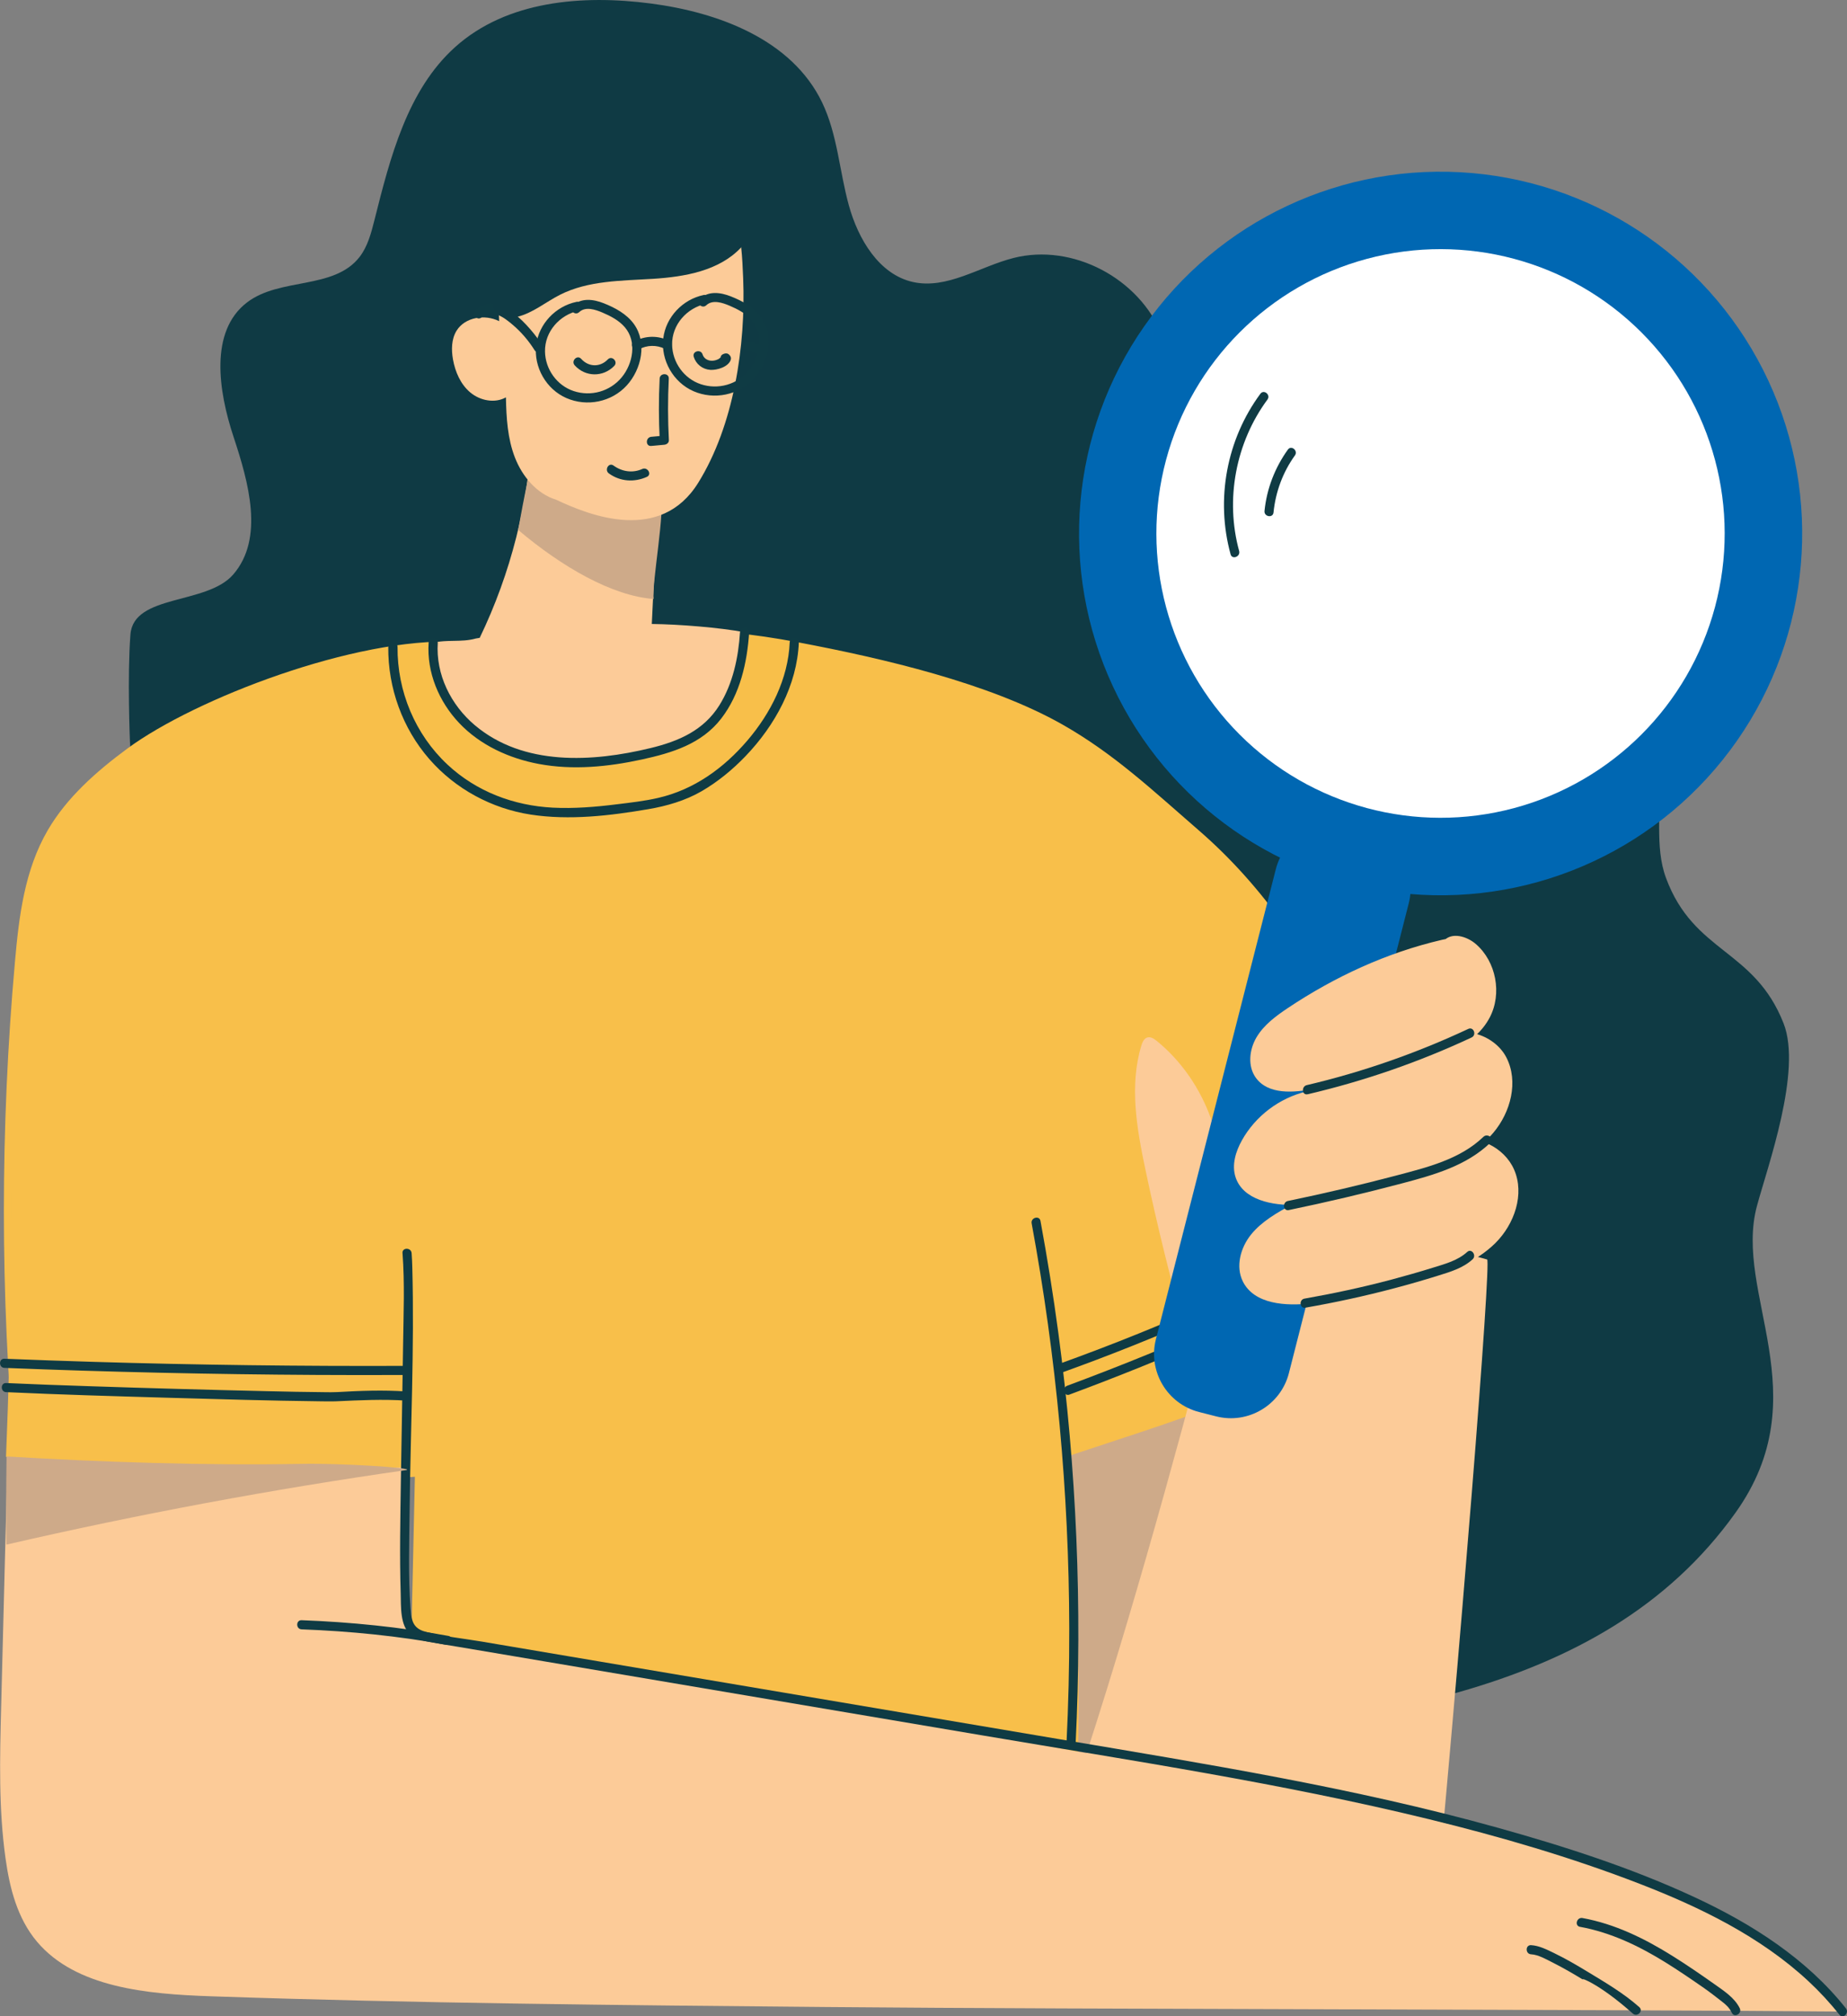
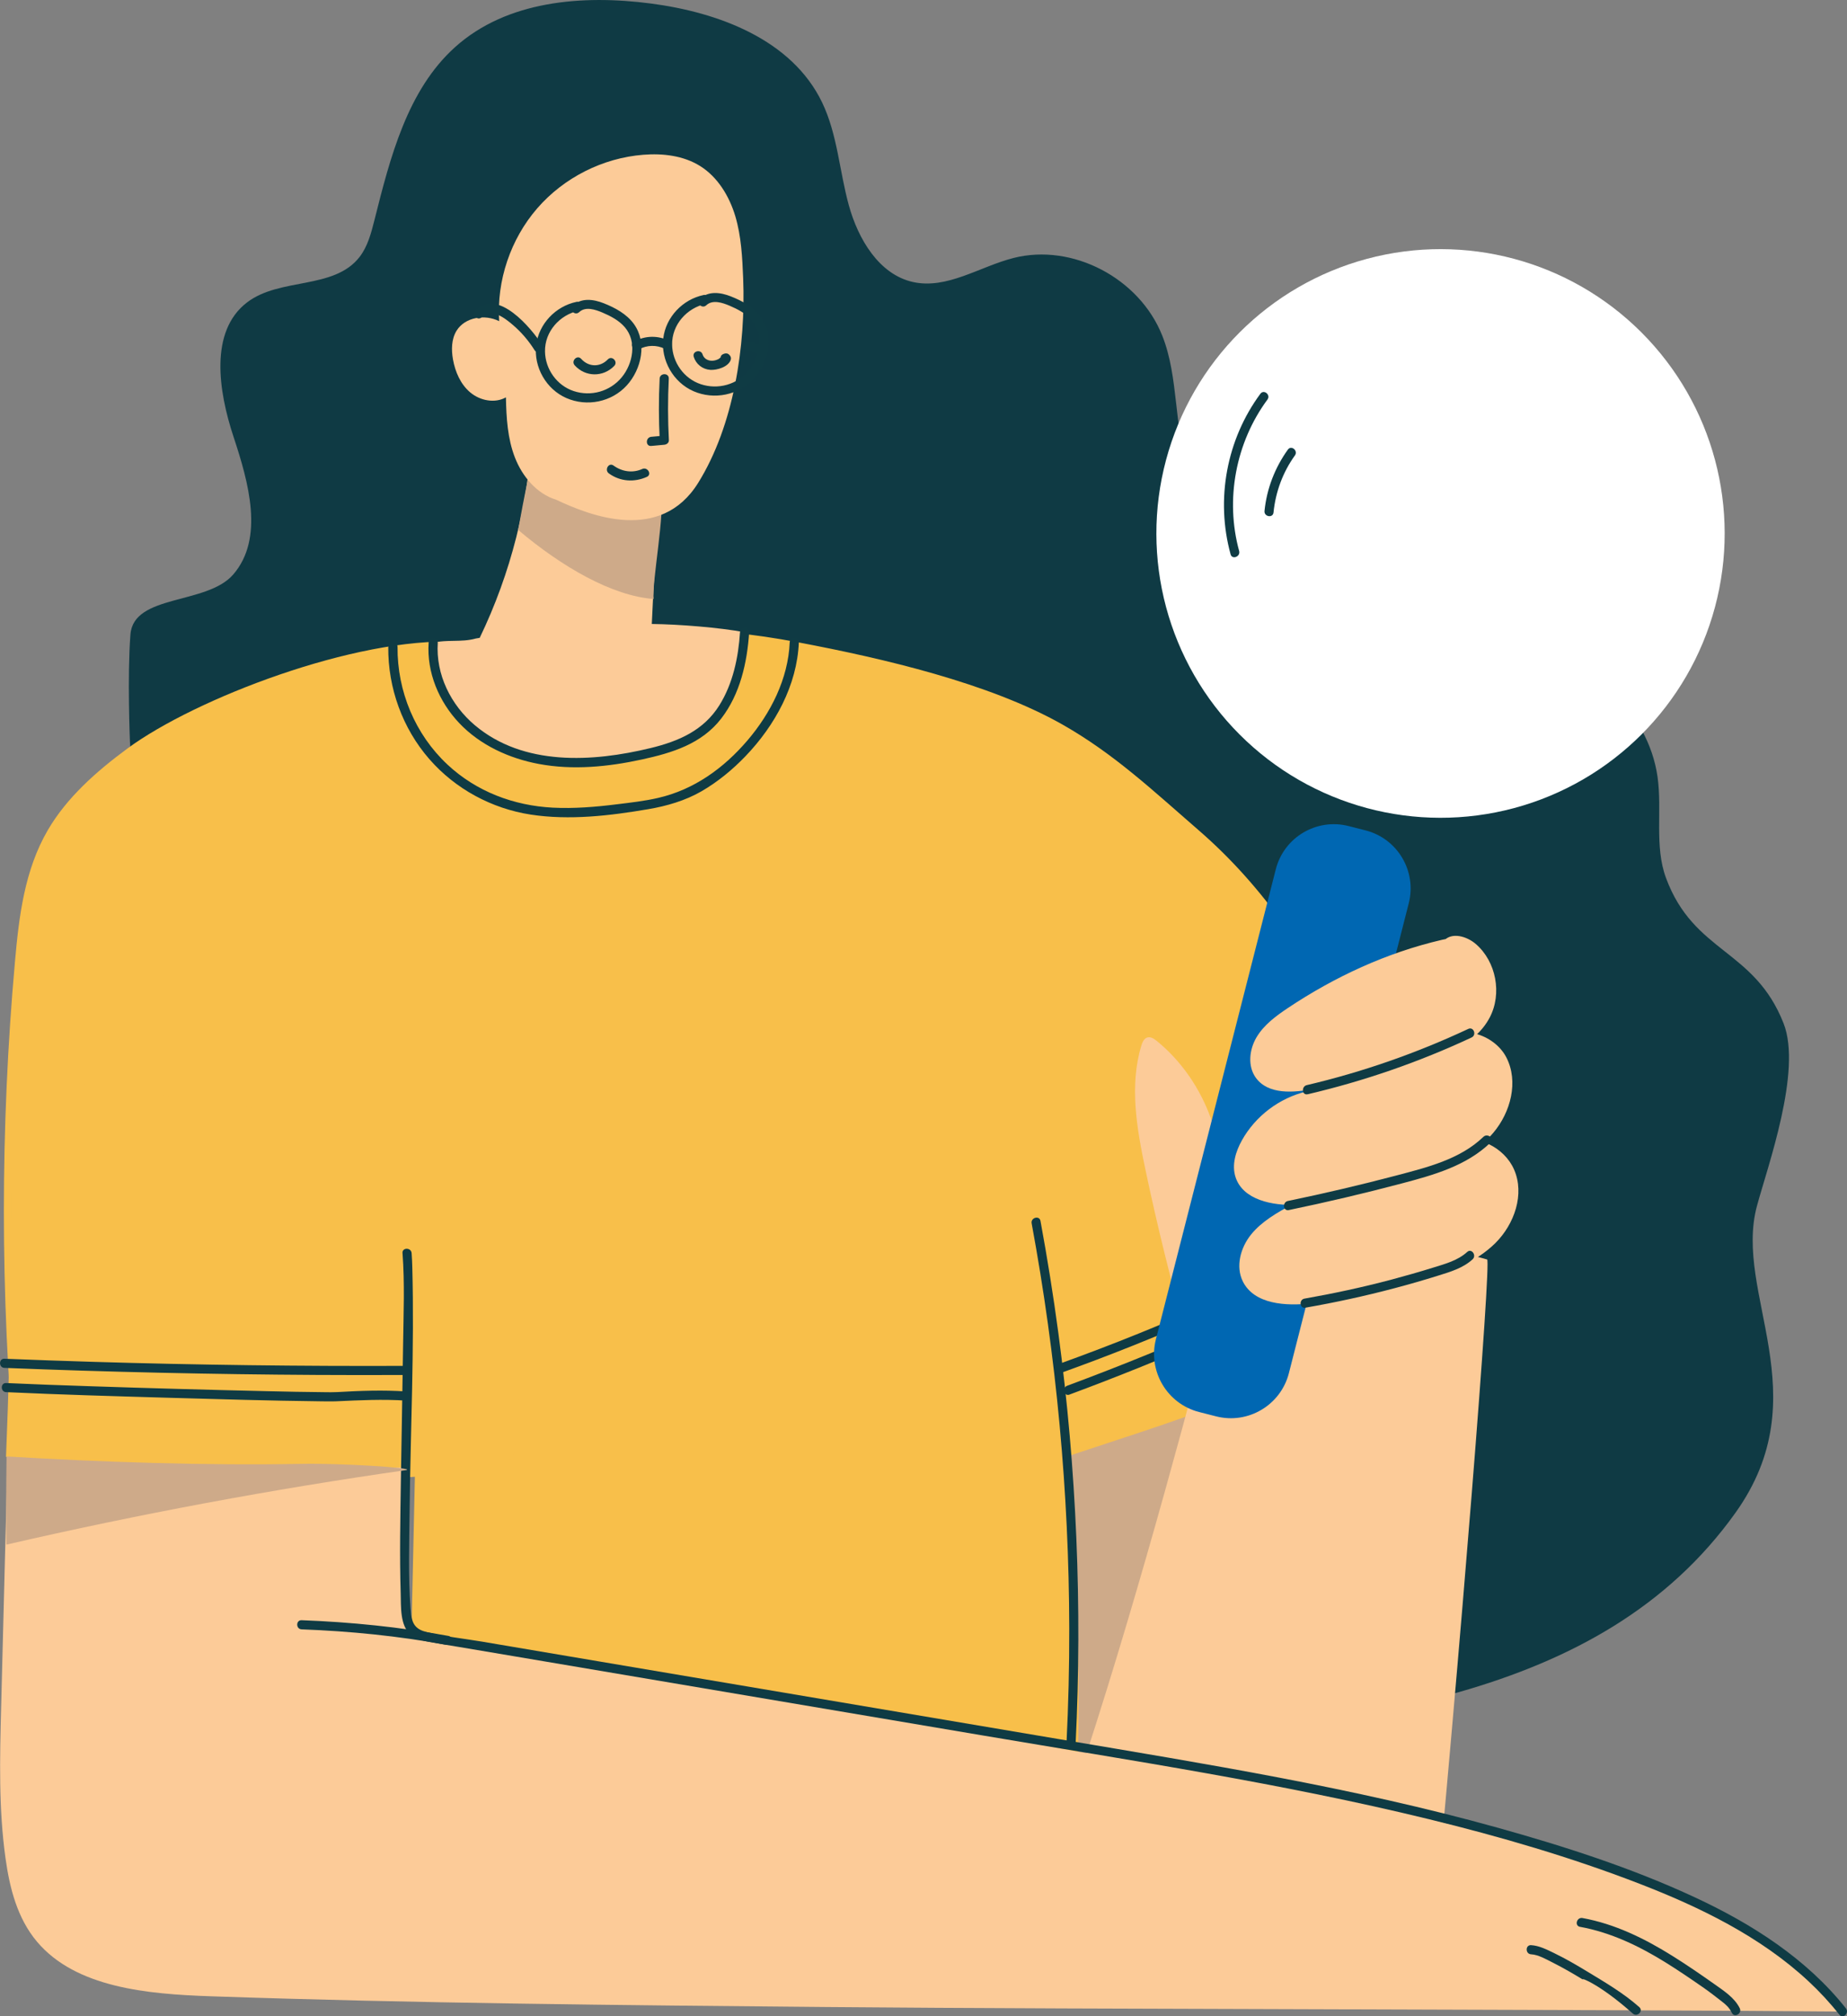
<svg xmlns="http://www.w3.org/2000/svg" id="_レイヤー_2" data-name="レイヤー 2" viewBox="0 0 412.24 449.75">
  <rect x="0" y="0" width="412.24" height="449.75" fill="#808080" stroke="none" />
  <defs>
    <style>      .cls-1 {        fill: #f8bf4a;      }      .cls-2 {        fill: #0067b2;      }      .cls-3 {        fill: #fff;      }      .cls-4 {        fill: #fccb98;      }      .cls-5 {        fill: #ceaa89;      }      .cls-6 {        fill: #0f3a44;      }      .cls-7 {        fill: #0f3b44;      }    </style>
  </defs>
  <g id="_レイヤー_1-2" data-name="レイヤー 1">
    <g>
      <path class="cls-6" d="M29,165.4s-.61-14.52,.11-23.86c.7-9.08,17.04-6.58,22.94-13.39,6.97-8.05,3.45-20.53,.07-30.73-3.38-10.21-5.41-23.52,3.01-29.96,7.34-5.62,19.42-2.79,25.12-10.14,1.81-2.34,2.59-5.32,3.32-8.21,3.52-14.02,7.36-29.02,17.97-38.57C113.08,.14,129.98-1.21,145.24,.78c15.13,1.97,31.51,8.05,38.26,22.09,3.41,7.1,3.85,15.26,5.94,22.87,2.09,7.62,6.77,15.47,14.31,17.16,7.62,1.7,14.91-3.44,22.47-5.36,13.13-3.34,28.11,4.49,33.2,17.35,3.73,9.41,2.48,20.23,5.87,29.78,5,14.09,19.1,22.69,33.12,26.97,14.02,4.28,28.88,5.44,42.59,10.69,13.71,5.24,26.83,16.1,28.95,30.93,1.07,7.5-.73,15.45,1.88,22.54,6.23,16.87,19.73,15.82,26.26,32.48,4.15,10.59-3.59,31.96-5.95,40.71-5.28,19.57,13.97,42.15-4.79,68.43-15.12,21.18-36.8,32.9-61.77,40.02-85.38,24.36-167.9-78.44-256.57-77.54-13.46,.14-27.17,7.66-34.55-3.9,0,0-2.95-93.61-5.46-130.6" />
      <polygon class="cls-5" points="238.92 406.85 238.92 323.83 269.38 312.28 238.92 406.85" />
      <path class="cls-1" d="M101.86,143.16c-22.46-1.04-58.2,12.59-73.41,23.79-6.98,5.14-13.57,10.98-17.79,18.23-5.19,8.91-6.43,19.25-7.32,29.32-3.3,36.97-3.3,74.19,0,111.17,29.46,4.43,59.48,5.68,89.26,3.73-.25,11.52-.51,23.04-.76,34.57,23.52,4.22,47.04,8.43,70.56,12.65,27.29,4.89,55.7,10.23,77.65,25.93,1.9-23.05-.75-79.75-1.47-77.82,28.46-9.5,56.3-17.08,84.8-40.85-14.52-35.12-26.13-73-55.9-98.74-9.97-8.63-18.79-17-30.45-23.59-16.32-9.22-40.02-14.71-58.78-18.26-21.66-4.1-30.91-2.4-46.44-1.98-19.9,.54,5.37,2.83-14.53,3.37" />
      <path class="cls-4" d="M1.9,316.56c-.55,21.49-1.1,42.98-1.65,64.46-.29,11.19-.57,22.43,.99,33.53,.92,6.58,2.61,13.32,7.03,18.56,8.65,10.24,24.6,11.68,38.69,12.16,45.85,1.58,91.73,1.99,137.6,2.4,60.5,.54,166.22,.48,226.72,1.02-13.33-16.46-44.12-31.5-72.38-38.62-14.01-3.53-200.16-39.4-248.14-45.61-.14-19.89-.5-28-.79-47.9" />
      <path class="cls-1" d="M2.3,239.56c.52,28.47,.21,56.95-.96,85.4,35.68,2.25,71.47,2.94,107.22,2.07,1.96-.05,4.17-.21,5.43-1.59,.94-1.03,1.07-2.48,1.17-3.82,1.5-21.88,2.32-43.8,2.46-65.73" />
      <path class="cls-4" d="M107.07,142.27c6.94-14.38,10.94-30.17,11.68-46.12,13.85-.47,19.22-.53,32.77-3.46-4.62,16.01-5.26,29.84-6.04,46.49,6.15,.08,15,.78,20.71,1.84,1.34,8.31-5.71,18.25-10.51,22.88-6.06,5.85-11.74,4.21-20.13,4.92-8.66,.73-17.72,.56-25.57-3.16-7.85-3.73-14.22-13.52-13.6-22.19,3.26-.93,6.56-.12,9.82-1.05" />
      <path class="cls-5" d="M115.64,118.19c9.84,8.33,21.07,14.75,30.25,15.41-.46-3.41,2.64-19.59,1.62-24.17-5.47-.74-10.42-3.56-15.2-6.32-3.96-2.29-7.92-4.57-11.88-6.86-1.88,6.55-3.52,14.93-4.78,21.93" />
      <path class="cls-4" d="M223.4,442.7c25.88-58.73,52.22-170.95,57.96-189.6,22.71,5.82,27.85,22.02,50.56,27.83,.95,.24-5.78,85.49-13.08,161.76h-95.44Z" />
      <path class="cls-4" d="M124.16,111.48c-4.35-1.33-7.58-5.18-9.23-9.42-1.65-4.24-1.92-8.88-2.01-13.43-2.48,1.39-5.76,.74-7.94-1.08s-3.38-4.59-3.88-7.39c-.38-2.16-.35-4.52,.8-6.39,1.87-3.04,6.33-3.74,9.51-2.13-.58-9.06,2.54-18.29,8.48-25.15,5.94-6.86,14.64-11.26,23.69-11.97,4.37-.35,8.96,.19,12.68,2.51,3.95,2.47,6.52,6.74,7.86,11.2,1.33,4.47,1.56,9.18,1.75,13.84,.6,15.08-2.07,32.81-10.04,45.63-8.4,13.51-24.14,7.35-31.66,3.78" />
      <path class="cls-7" d="M89.84,279.52c.51,6.74,.22,13.59,.13,20.35-.13,10.14-.35,20.29-.5,30.43-.12,8.35-.3,16.71-.04,25.06,.09,2.96-.2,7.3,2.28,9.31,1.15,.93,2.64,1.29,4.06,1.56,2.26,.42,4.54,.77,6.8,1.15,4.21,.71,8.43,1.42,12.64,2.13,34.76,5.87,69.52,11.74,104.27,17.61,33.22,5.61,66.64,10.65,99.39,18.64,15.93,3.89,31.74,8.49,47.05,14.41,13.53,5.23,27.03,11.8,37.74,21.77,2.48,2.31,4.79,4.8,6.89,7.46,.82,1.03,2.25-.42,1.44-1.44-8.81-11.1-21.02-18.86-33.74-24.77-14.15-6.58-29.16-11.39-44.18-15.57-32.02-8.91-64.9-14.16-97.62-19.69-34.34-5.8-68.67-11.6-103.01-17.39-8.64-1.46-17.27-2.92-25.91-4.38-4.11-.69-8.39-1.12-12.44-2.16-2.17-.55-3.06-1.68-3.33-3.86-.06-.49-.1-.98-.14-1.47-.52-7.21-.28-14.5-.2-21.72,.2-18.06,1.08-36.18,.6-54.25-.03-1.06-.07-2.12-.15-3.18-.1-1.3-2.14-1.31-2.04,0h0Z" />
      <path class="cls-7" d="M352.65,429.78c6.91,1.26,13.22,4.3,19.15,7.98,2.88,1.79,5.68,3.7,8.47,5.64,1.39,.96,2.69,2,4.03,3.03,1.01,.78,1.66,1.37,2.24,2.54,.58,1.18,2.34,.15,1.76-1.03-1.17-2.38-3.61-3.92-5.72-5.42-3.05-2.16-6.15-4.28-9.32-6.26-6.19-3.87-12.83-7.13-20.06-8.44-1.29-.23-1.84,1.73-.54,1.97h0Z" />
      <path class="cls-7" d="M341.74,435.91c1.6,.09,3.34,1.1,4.75,1.81,2.39,1.2,4.71,2.55,6.99,3.94-1.37-.83,3.07,.44,10.96,7.47,.98,.87,2.43-.57,1.44-1.44-3.48-3.1-7.7-5.56-11.67-7.97-2.39-1.45-4.82-2.86-7.34-4.08-1.59-.77-3.34-1.67-5.14-1.77-1.31-.07-1.31,1.97,0,2.04h0Z" />
-       <path class="cls-7" d="M230.26,272.88c5.51,29.77,8.33,60.03,8.39,90.31,.02,8.54-.19,17.08-.61,25.61-.06,1.31,1.98,1.31,2.04,0,1.49-30.52,.2-61.16-3.86-91.46-1.12-8.37-2.46-16.7-3.99-25.01-.24-1.29-2.21-.74-1.97,.54h0Z" />
+       <path class="cls-7" d="M230.26,272.88c5.51,29.77,8.33,60.03,8.39,90.31,.02,8.54-.19,17.08-.61,25.61-.06,1.31,1.98,1.31,2.04,0,1.49-30.52,.2-61.16-3.86-91.46-1.12-8.37-2.46-16.7-3.99-25.01-.24-1.29-2.21-.74-1.97,.54h0" />
      <path class="cls-5" d="M1.43,344.53c29.53-6.8,59.34-12.36,89.34-16.64,1.5-.56-15.18-1.53-23.19-1.38-21.84,.42-45.47-.41-66.12-1.65-.11,8.7-.11,13.57-.03,19.67" />
      <path class="cls-7" d="M128.64,67.34c-4.64,.98-8.4,4.91-8.97,9.65-.58,4.9,2.23,9.83,6.75,11.8,4.6,2,10.1,.89,13.49-2.84,3.27-3.6,4.58-9.53,1.56-13.7-1.62-2.23-4.21-3.62-6.72-4.61-2.29-.9-4.98-1.28-6.92,.54-.96,.9,.49,2.34,1.44,1.44,1.41-1.33,3.64-.56,5.2,.1,1.81,.77,3.68,1.75,4.98,3.26,2.76,3.2,1.83,8.16-.7,11.2-2.6,3.13-6.84,4.33-10.7,3.05-3.76-1.24-6.35-4.88-6.41-8.83-.07-4.45,3.29-8.19,7.55-9.1,1.29-.27,.74-2.24-.54-1.97h0Z" />
      <path class="cls-7" d="M157.01,65.81c-4.64,.98-8.4,4.91-8.97,9.65-.58,4.9,2.23,9.83,6.75,11.8,4.6,2,10.1,.89,13.49-2.84,3.27-3.6,4.58-9.53,1.56-13.7-1.62-2.23-4.21-3.62-6.72-4.61-2.29-.9-4.98-1.28-6.92,.54-.96,.9,.49,2.34,1.44,1.44,1.41-1.33,3.64-.56,5.2,.1,1.81,.77,3.68,1.75,4.98,3.26,2.76,3.2,1.83,8.16-.7,11.2-2.6,3.13-6.84,4.33-10.7,3.05-3.76-1.24-6.35-4.88-6.41-8.83-.06-4.45,3.29-8.19,7.55-9.1,1.29-.27,.74-2.24-.54-1.97h0Z" />
      <path class="cls-7" d="M149.41,76.04c-2.54-1.25-5.35-1.22-7.84,.12-1.16,.62-.13,2.38,1.03,1.76,1.82-.97,3.92-1.03,5.78-.12,1.18,.58,2.21-1.18,1.03-1.76h0Z" />
      <path class="cls-7" d="M121.08,77.07c-2.4-3.79-10.02-12.99-14.97-7.79-.91,.95,.54,2.4,1.44,1.44,2.08-2.19,5.2,.29,6.91,1.75,1.9,1.62,3.52,3.52,4.85,5.63,.7,1.11,2.47,.08,1.76-1.03h0Z" />
      <path class="cls-7" d="M147.23,84.45c-.23,4.58-.22,9.15,.02,13.73,.34-.34,.68-.68,1.02-1.02-.97,.09-1.94,.18-2.91,.27-1.3,.12-1.31,2.17,0,2.04,.97-.09,1.94-.18,2.91-.27,.53-.05,1.05-.43,1.02-1.02-.24-4.58-.25-9.15-.02-13.73,.06-1.31-1.98-1.31-2.04,0h0Z" />
      <path class="cls-7" d="M128.26,81.48c2.39,2.65,6.37,2.69,8.84,.13,.91-.95-.53-2.39-1.44-1.44-1.74,1.8-4.29,1.72-5.95-.13-.88-.98-2.32,.47-1.44,1.44h0Z" />
      <path class="cls-7" d="M154.84,79.59c.51,1.65,1.96,2.79,3.7,2.91,1.49,.1,4.08-.67,4.57-2.28,.11-.35-.01-.74-.26-.99-.04-.04-.08-.08-.12-.12-.34-.35-.82-.35-1.24-.16-.04,.02-.09,.04-.13,.06-1.19,.55-.15,2.32,1.03,1.76,.04-.02,.09-.04,.13-.06-.41-.05-.83-.11-1.24-.16,.04,.04,.08,.08,.12,.12-.09-.33-.18-.66-.26-.99,.13-.42-.52,.27-.74,.39-.52,.27-1.09,.43-1.68,.39-.88-.06-1.64-.55-1.91-1.41-.39-1.25-2.36-.72-1.97,.54h0Z" />
      <path class="cls-7" d="M170.58,77.38c-1.06-.6-2.21-1.01-3.41-1.2-.54-.08-1.1,.14-1.26,.71-.13,.48,.16,1.17,.71,1.26,1.04,.16,2.01,.48,2.93,.99,1.15,.65,2.18-1.12,1.03-1.76h0Z" />
      <path class="cls-7" d="M143.34,104.61c-2.16,.97-4.52,.6-6.41-.77-1.07-.77-2.09,1-1.03,1.76,2.51,1.82,5.67,2.03,8.47,.77,1.2-.54,.16-2.3-1.03-1.76h0Z" />
      <path class="cls-7" d="M238.71,311.06c21.36-7.93,42.28-17.06,62.61-27.35,5.82-2.95,11.59-6,17.31-9.13,1.15-.63,.12-2.4-1.03-1.76-19.91,10.91-40.43,20.71-61.45,29.28-5.96,2.43-11.95,4.76-17.98,7-1.22,.45-.69,2.43,.54,1.97h0Z" />
      <path class="cls-7" d="M236.89,306.2c21.17-7.6,41.8-16.68,61.69-27.18,5.64-2.98,11.21-6.07,16.72-9.27,1.14-.66,.11-2.43-1.03-1.76-19.3,11.2-39.37,21.06-60.06,29.43-5.91,2.39-11.87,4.66-17.87,6.82-1.23,.44-.7,2.42,.54,1.97h0Z" />
      <g>
        <path class="cls-4" d="M264.87,298.25c-3.5-12.35-6.57-24.81-9.22-37.37-1.92-9.12-3.61-18.72-.91-27.65,.23-.75,.59-1.6,1.34-1.82,.74-.22,1.49,.28,2.1,.77,11.12,9.05,16.63,24.49,13.74,38.54-.83,4.06-2.3,7.95-3.36,11.96-1.41,5.33-2.1,10.86-2.03,16.37,0,.33-.03,.73-.32,.88s-.65-.39-.34-.48" />
        <g>
-           <circle class="cls-2" cx="321.52" cy="118.99" r="80.7" transform="translate(175.14 429) rotate(-85.03)" />
          <circle class="cls-3" cx="321.52" cy="118.99" r="63.42" transform="translate(10.03 262.2) rotate(-45)" />
          <path class="cls-2" d="M232.11,234.75h108.17c7.37,0,13.36,5.99,13.36,13.36v3.91c0,7.37-5.99,13.36-13.36,13.36h-108.17c-7.37,0-13.36-5.99-13.36-13.36v-3.91c0-7.37,5.99-13.36,13.36-13.36Z" transform="translate(-26.87 465.54) rotate(-75.68)" />
        </g>
        <path class="cls-4" d="M326.68,209.67c-1.5-.73-3.27-.41-4.89-.03-12.27,2.85-23.89,8.22-34.36,15.21-2.66,1.78-5.33,3.75-6.97,6.5s-2.04,6.48-.15,9.07c2.75,3.77,8.4,3.35,12.97,2.44,7.39-1.47,14.72-3.22,21.97-5.25,6.71-1.87,14.01-4.5,17.25-10.66,2.79-5.31,1.44-12.46-3.1-16.38-2.01-1.74-5.37-2.71-7.14-.73" />
        <path class="cls-4" d="M291.59,243.46c-6.02,1.43-11.37,5.47-14.39,10.87-1.4,2.5-2.32,5.49-1.44,8.22,1.65,5.11,8.25,6.4,13.62,6.19,9.92-.38,19.68-2.87,28.91-6.53,5.58-2.21,11.16-4.98,15.03-9.57,3.87-4.59,5.64-11.39,2.91-16.74-2.73-5.35-10.74-7.69-15.12-3.59" />
        <path class="cls-4" d="M288.32,268.69c-3.3,1.82-6.68,3.72-9.06,6.64-2.38,2.92-3.54,7.16-1.85,10.53,2.56,5.08,9.57,5.5,15.23,4.86,8.58-.97,17.07-2.73,25.33-5.25,5.73-1.75,11.54-3.99,15.8-8.21,4.25-4.23,6.57-10.91,4.16-16.4-2.19-4.98-8.25-7.9-13.51-6.5" />
        <path class="cls-7" d="M291.86,244.08c12.6-2.95,24.86-7.18,36.59-12.67,1.18-.55,.46-2.47-.74-1.91-11.55,5.41-23.64,9.63-36.05,12.54-1.26,.3-1.08,2.33,.2,2.03h0Z" />
        <path class="cls-7" d="M287.64,269.91c8.48-1.76,16.91-3.74,25.29-5.96,7.06-1.87,14.32-3.88,19.73-9.08,.95-.91-.64-2.2-1.58-1.29-5.23,5.03-12.62,6.82-19.43,8.62-8.01,2.11-16.09,4-24.2,5.68-1.27,.26-1.09,2.3,.2,2.03h0Z" />
        <path class="cls-7" d="M291.37,291.68c6.67-1.16,13.29-2.6,19.83-4.33,3.27-.86,6.53-1.8,9.76-2.81,2.73-.85,5.55-1.67,7.71-3.64,.96-.88-.23-2.54-1.2-1.65-2.1,1.91-4.87,2.65-7.52,3.47-3.14,.98-6.31,1.88-9.49,2.73-6.37,1.68-12.81,3.07-19.3,4.21-1.29,.22-1.09,2.26,.2,2.03h0Z" />
        <path class="cls-7" d="M276.57,122.9c-3.16-11.5-.76-24.2,6.32-33.78,.78-1.05-.8-2.35-1.58-1.29-7.55,10.21-10.02,23.57-6.65,35.81,.35,1.27,2.25,.52,1.91-.74h0Z" />
        <path class="cls-7" d="M284.24,114.31c.47-4.61,2.07-8.96,4.78-12.73,.76-1.06-.81-2.36-1.58-1.29-2.9,4.05-4.71,8.72-5.21,13.68-.13,1.3,1.88,1.65,2.01,.34h0Z" />
      </g>
      <path class="cls-7" d="M1.38,310.52c12.05,.56,24.11,.9,36.16,1.25,11.26,.32,22.52,.66,33.78,.79,1.24,.01,2.49,.05,3.73,0,5.24-.24,10.38-.5,15.62-.15,1.31,.09,1.31-1.95,0-2.04-5.18-.35-10.28-.16-15.45,.14-.9,.05-1.81,.03-2.71,.02-4.36-.03-8.72-.13-13.08-.23-13.21-.3-26.41-.67-39.61-1.11-6.15-.2-12.3-.42-18.44-.7-1.31-.06-1.31,1.98,0,2.04h0Z" />
      <path class="cls-7" d="M90.31,304.66c-23.21,.09-46.41-.2-69.61-.9-6.57-.2-13.14-.43-19.71-.69-1.31-.05-1.31,1.99,0,2.04,23.19,.92,46.39,1.44,69.6,1.57,6.58,.04,13.15,.04,19.73,.01,1.31,0,1.32-2.05,0-2.04h0Z" />
      <path class="cls-7" d="M67.32,363.43c10.78,.4,21.6,1.48,32.21,3.43,1.29,.24,1.84-1.73,.54-1.97-10.79-1.98-21.8-3.09-32.75-3.5-1.31-.05-1.31,1.99,0,2.04h0Z" />
      <path class="cls-7" d="M95.67,143.36c-.45,6.64,2.3,13.16,6.84,17.94,4.67,4.92,11.14,7.87,17.74,9.1,7.64,1.43,15.49,.64,23.03-1,6.71-1.46,13.31-3.46,17.68-9.11,4.23-5.46,5.81-12.52,6.25-19.29,.09-1.31-1.96-1.31-2.04,0-.37,5.66-1.58,11.47-4.62,16.33-3.52,5.62-9.12,8.02-15.35,9.53-12.94,3.14-28.34,4.06-39.21-5.09-5.37-4.53-8.76-11.33-8.28-18.42,.09-1.31-1.95-1.31-2.04,0h0Z" />
      <path class="cls-7" d="M86.66,144.31c-.08,9.14,3.17,18.15,9.19,25.04,5.8,6.64,13.92,11.02,22.63,12.35,8.63,1.32,17.65,.25,26.21-1.21,4.13-.7,8.26-1.9,11.91-4.01,3.61-2.09,6.91-4.81,9.79-7.81,6.56-6.83,11.51-15.79,11.91-25.4,.05-1.31-1.99-1.31-2.04,0-.34,8.12-4.22,15.78-9.43,21.88-5.3,6.2-11.93,10.99-19.95,12.83-3.03,.7-6.12,1.04-9.2,1.42-4.74,.59-9.52,.99-14.29,.75-8.75-.45-17.07-3.59-23.51-9.6-7.23-6.75-11.23-16.37-11.15-26.24,.01-1.32-2.03-1.32-2.04,0h0Z" />
-       <path class="cls-6" d="M110.1,67.68c-.19,1.19,.66,2.36,1.75,2.86,1.1,.49,2.37,.41,3.54,.14,3.51-.83,6.37-3.29,9.58-4.92,6.33-3.21,13.74-3.12,20.82-3.57,7.08-.45,14.71-1.79,19.58-6.95,.96-1.02,1.8-2.19,2.21-3.54,.3-1,.35-2.05,.27-3.09-.44-6.02-5.21-11.22-10.95-13.09-4.29-1.4-8.69-3.15-13.18-2.71-5.27,.52-12.05,2.6-16.63,5.25-4.49,2.6-8.87,5.82-11.38,10.36-2.51,4.54-5.52,9.65-5.78,15.03-.07,1.45,.83,3.73,0,4.92" />
    </g>
  </g>
</svg>